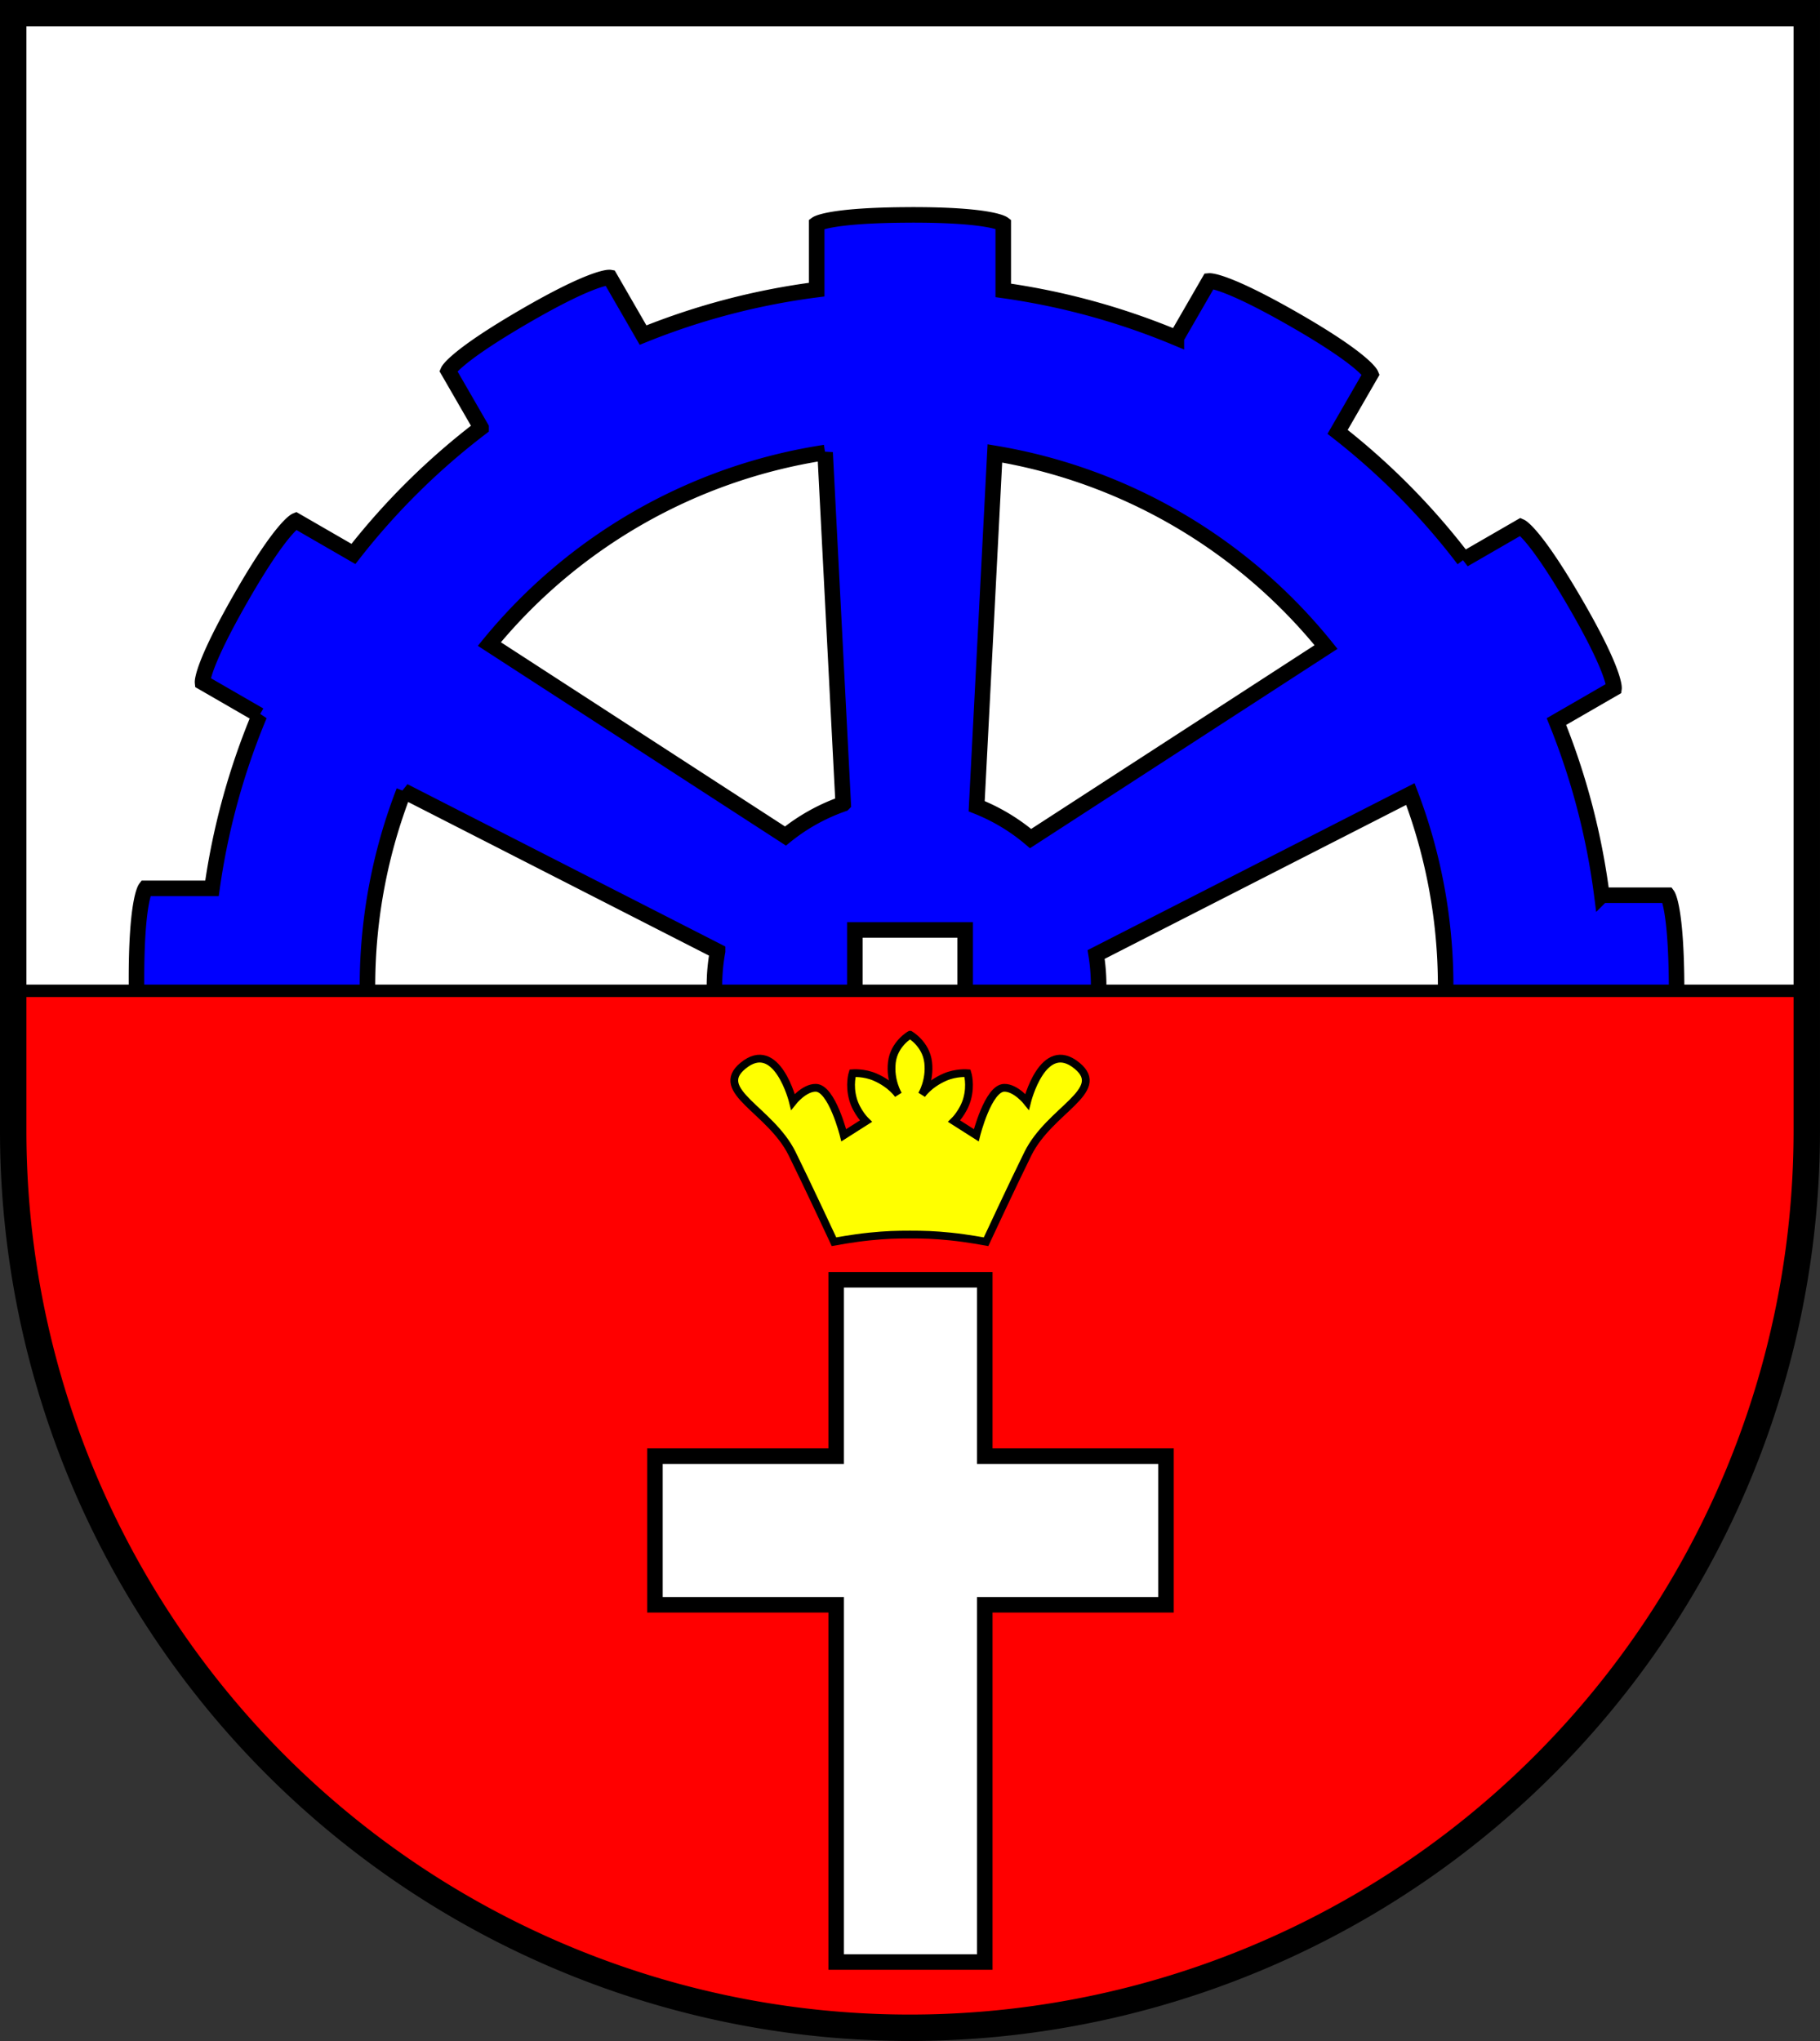
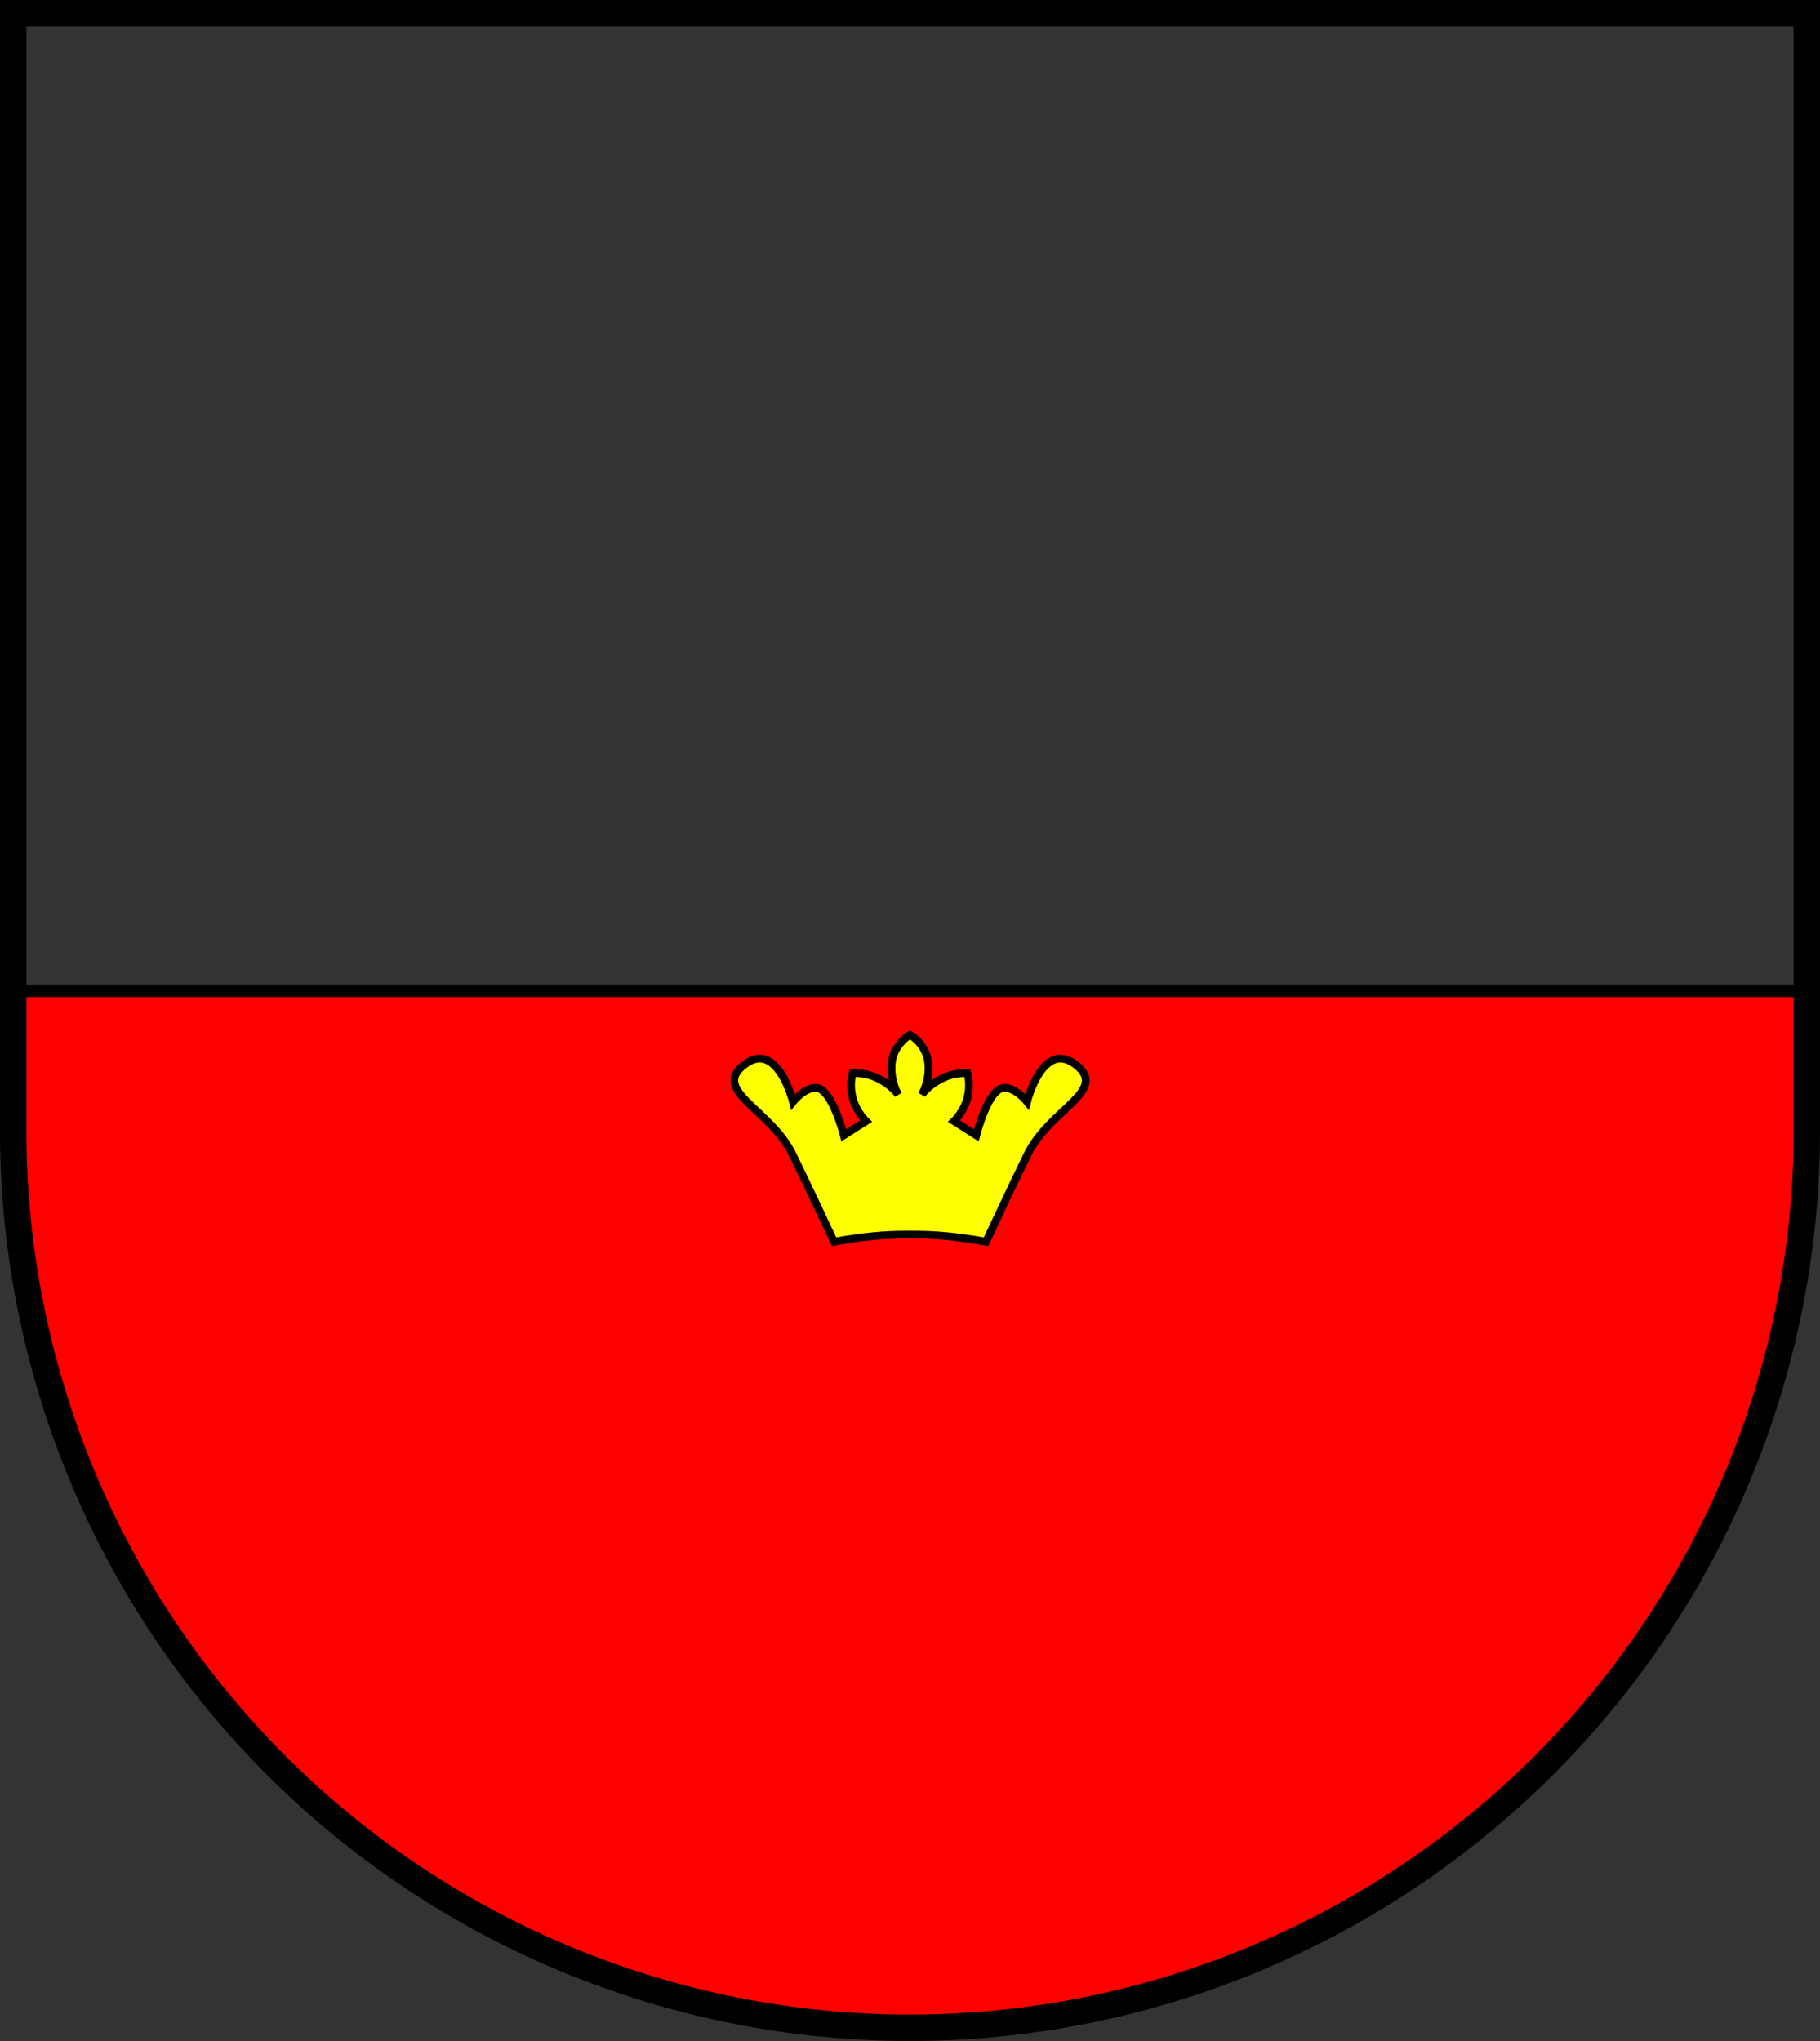
<svg xmlns="http://www.w3.org/2000/svg" xmlns:ns1="http://www.inkscape.org/namespaces/inkscape" xmlns:ns2="http://sodipodi.sourceforge.net/DTD/sodipodi-0.dtd" width="117.165mm" height="131.365mm" viewBox="0 0 117.165 131.365" version="1.1" id="svg1580" ns1:version="1.2.2 (732a01da63, 2022-12-09)" ns2:docname="Wappen Bäk2.svg">
  <rect x="0" y="0" width="117.165" height="131.365" fill="#333333" stroke="none" />
  <ns2:namedview id="namedview1582" pagecolor="#ffffff" bordercolor="#666666" borderopacity="1.0" ns1:showpageshadow="2" ns1:pageopacity="0.0" ns1:pagecheckerboard="0" ns1:deskcolor="#d1d1d1" ns1:document-units="mm" showgrid="false" ns1:zoom="1.078112" ns1:cx="222.14761" ns1:cy="249.04648" ns1:current-layer="layer1" />
  <defs id="defs1577" />
  <g ns1:label="Ebene 1" ns1:groupmode="layer" id="layer1" transform="translate(-545.485,-84.076)">
    <g id="g1543" transform="translate(497.884,10.99)">
-       <path id="path1451" style="fill:#ffffff;stroke:none;stroke-width:1.7;stroke-linecap:round;stroke-dasharray:none" d="M 48.451,73.936 V 145.868 a 57.733,57.733 0 0 0 57.732,57.732 57.733,57.733 0 0 0 57.732,-57.732 57.733,57.733 0 0 0 0,-5.2e-4 V 73.936 Z" />
-       <path id="path926" style="fill:#0000ff;stroke:#000000;stroke-width:1;stroke-linecap:round" d="m 106.184,86.918 c -5.228,0.014 -6.007,0.581 -6.007,0.581 v 4.229 a 45.161,45.161 0 0 0 -11.178,2.926 l -2.139,-3.706 c 0,0 -0.004,-7.52e-4 -0.012,-0.001 -0.123,-0.004 -1.243,0.039 -5.481,2.501 -4.521,2.626 -4.911,3.506 -4.911,3.506 l 2.115,3.663 a 45.161,45.161 0 0 0 -8.218,8.123 l -3.706,-2.14 c 0,0 -0.905,0.377 -3.507,4.911 -2.602,4.535 -2.5,5.493 -2.5,5.493 l 3.663,2.115 a 45.161,45.161 0 0 0 -3.055,11.143 h -4.28 c 0,0 -0.595,0.779 -0.581,6.007 0.014,5.228 0.581,6.006 0.581,6.006 h 4.229 a 45.161,45.161 0 0 0 44.764,39.377 45.161,45.161 0 0 0 44.726,-38.932 h 4.266 c 0,0 0.595,-0.779 0.581,-6.007 -0.014,-5.228 -0.581,-6.006 -0.581,-6.006 h -4.229 a 45.161,45.161 0 0 0 -2.926,-11.178 l 3.706,-2.14 c 0,0 0.126,-0.972 -2.5,-5.492 -2.626,-4.521 -3.507,-4.911 -3.507,-4.911 l -3.663,2.115 a 45.161,45.161 0 0 0 -8.123,-8.218 l 2.139,-3.706 c 0,0 -0.377,-0.905 -4.911,-3.507 -4.251,-2.439 -5.359,-2.502 -5.481,-2.5 -0.008,1.12e-4 -0.012,5.17e-4 -0.012,5.17e-4 l -2.115,3.662 a 45.161,45.161 0 0 0 -11.144,-3.055 v -4.28 c 0,0 -0.778,-0.595 -6.006,-0.581 z m -5.466,15.293 1.166,22.614 a 12.367,12.367 0 0 0 -3.718,2.07 l -19.062,-12.357 a 34.705,34.705 0 0 1 21.614,-12.326 z m 10.929,0.058 a 34.705,34.705 0 0 1 21.32,12.461 l -19.02,12.329 a 12.367,12.367 0 0 0 -3.472,-2.082 z m -38.042,21.736 20.191,10.308 a 12.367,12.367 0 0 0 -0.202,2.179 12.367,12.367 0 0 0 12.367,12.368 12.367,12.367 0 0 0 12.367,-12.368 12.367,12.367 0 0 0 -0.162,-1.971 l 20.23,-10.328 a 34.705,34.705 0 0 1 2.271,12.3 34.705,34.705 0 0 1 -34.705,34.705 34.705,34.705 0 0 1 -34.705,-34.705 34.705,34.705 0 0 1 2.349,-12.487 z m 29.028,8.936 h 7.102 v 7.103 h -7.102 z" />
      <path id="rect1512" style="fill:#ff0000;stroke:#000000;stroke-width:0.8;stroke-linecap:round;stroke-dasharray:none" d="m 48.451,136.859 v 9.009 c 0,31.885 25.848,57.732 57.732,57.732 31.884,-7e-5 57.732,-25.847 57.732,-57.732 v -5.2e-4 -9.009 z" ns2:nodetypes="cscsccc" />
      <path id="path1519" style="fill:none;stroke:#000000;stroke-width:1.7;stroke-linecap:round;stroke-dasharray:none" d="M 48.451,73.936 V 145.868 a 57.733,57.733 0 0 0 57.732,57.732 57.733,57.733 0 0 0 57.732,-57.732 57.733,57.733 0 0 0 0,-5.2e-4 V 73.936 Z" />
-       <path id="rect1096" style="fill:#ffffff;stroke:#000000;stroke-width:1;stroke-linecap:round" d="m 101.431,155.457 v 11.352 H 89.764 v 9.566 H 101.431 v 22.993 h 9.566 v -22.993 h 11.666 v -9.566 h -11.666 v -11.352 z" />
      <path id="path1219" style="fill:#ffff00;stroke:#000000;stroke-width:0.5;stroke-linecap:round;stroke-dasharray:none" d="m 106.184,139.686 c 0,0 -1.029,0.584 -1.168,1.78 -0.139,1.196 0.417,2.086 0.417,2.086 0,0 -0.434,-0.677 -1.502,-1.141 -0.718,-0.312 -1.446,-0.25 -1.446,-0.25 0,0 -0.234,0.74 0.028,1.669 0.237,0.841 0.834,1.418 0.834,1.418 l -1.428,0.908 c 0,0 -0.76,-3.038 -1.798,-3.056 -0.749,-0.013 -1.473,0.897 -1.473,0.897 0,0 -1.025,-4.136 -3.226,-2.308 -1.946,1.616 1.779,2.836 3.17,5.645 0.934,1.887 2.698,5.673 2.698,5.673 0,0 1.196,-0.223 2.28,-0.334 1.085,-0.111 1.742,-0.126 2.614,-0.126 0.873,-1e-5 1.53,0.015 2.615,0.126 1.085,0.111 2.28,0.334 2.28,0.334 0,0 1.763,-3.786 2.698,-5.673 1.39,-2.809 5.117,-4.029 3.17,-5.645 -2.201,-1.827 -3.226,2.308 -3.226,2.308 0,0 -0.725,-0.909 -1.473,-0.897 -1.038,0.018 -1.798,3.056 -1.798,3.056 l -1.428,-0.908 c 0,0 0.597,-0.577 0.835,-1.418 0.262,-0.928 0.027,-1.669 0.027,-1.669 0,0 -0.728,-0.062 -1.446,0.25 -1.068,0.464 -1.502,1.141 -1.502,1.141 0,0 0.556,-0.89 0.417,-2.086 -0.139,-1.196 -1.168,-1.78 -1.168,-1.78 z" ns2:nodetypes="cscscsccscsscssscsscsccscscsc" />
    </g>
  </g>
</svg>